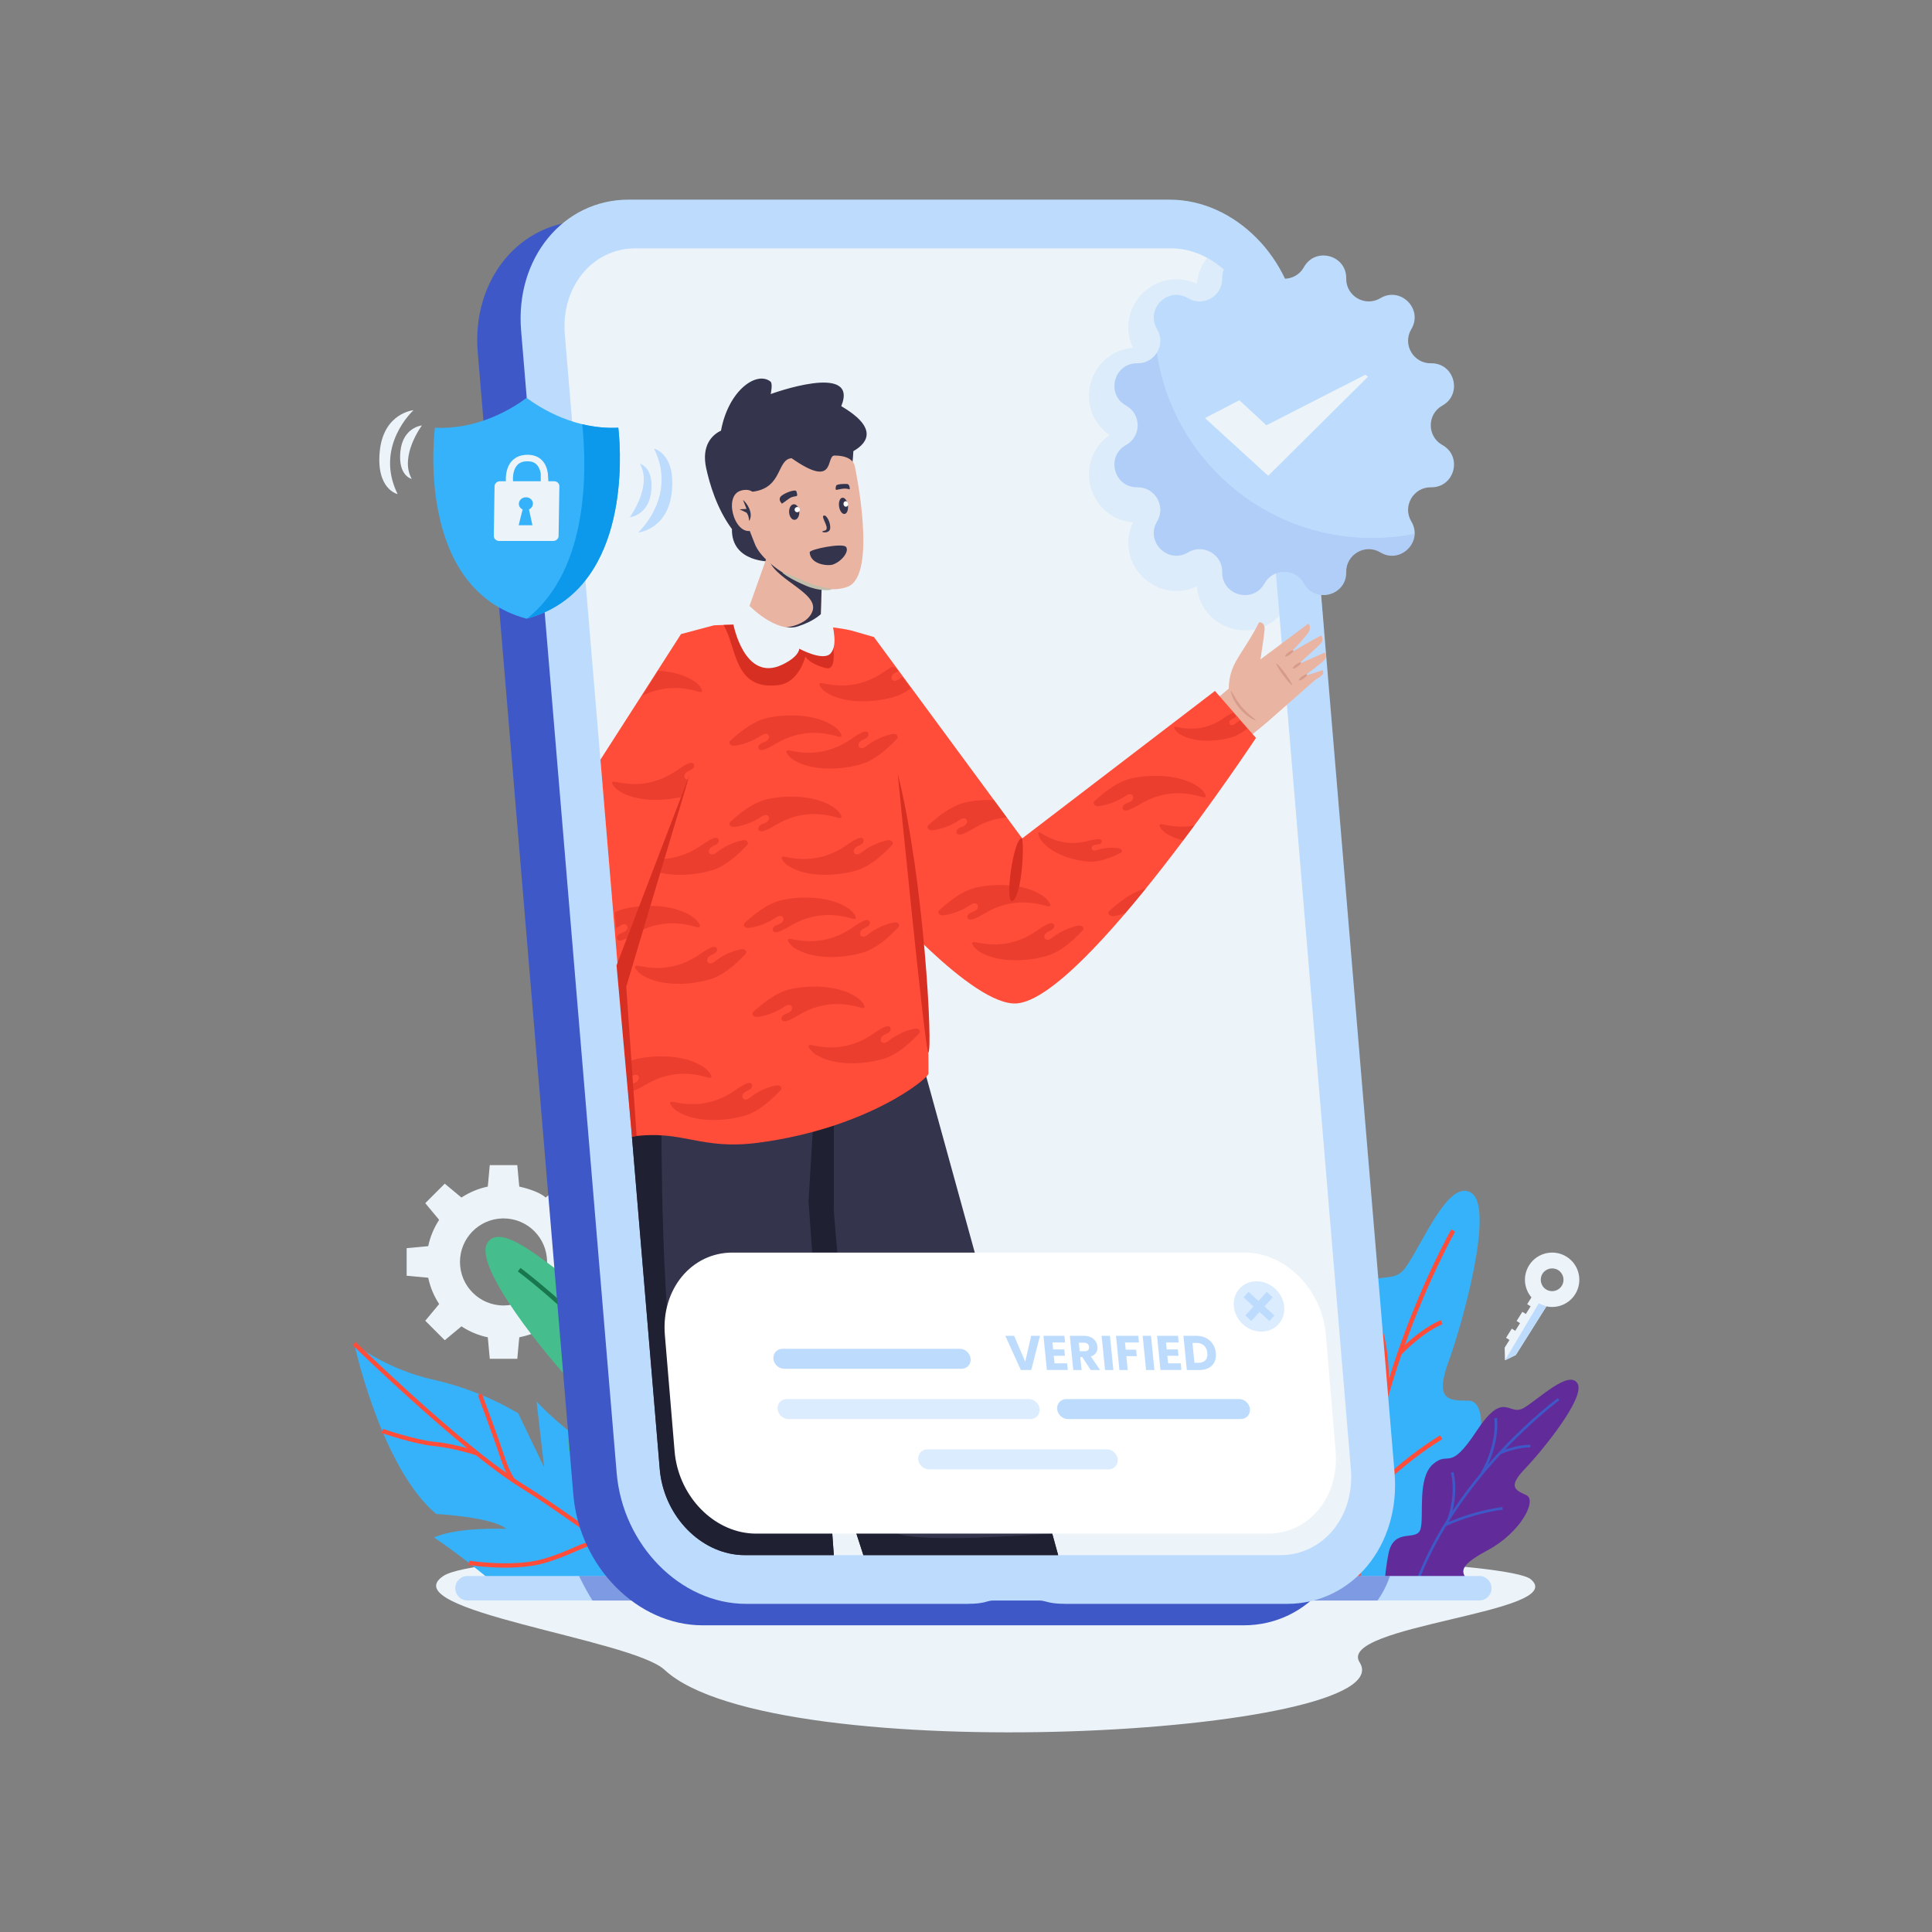
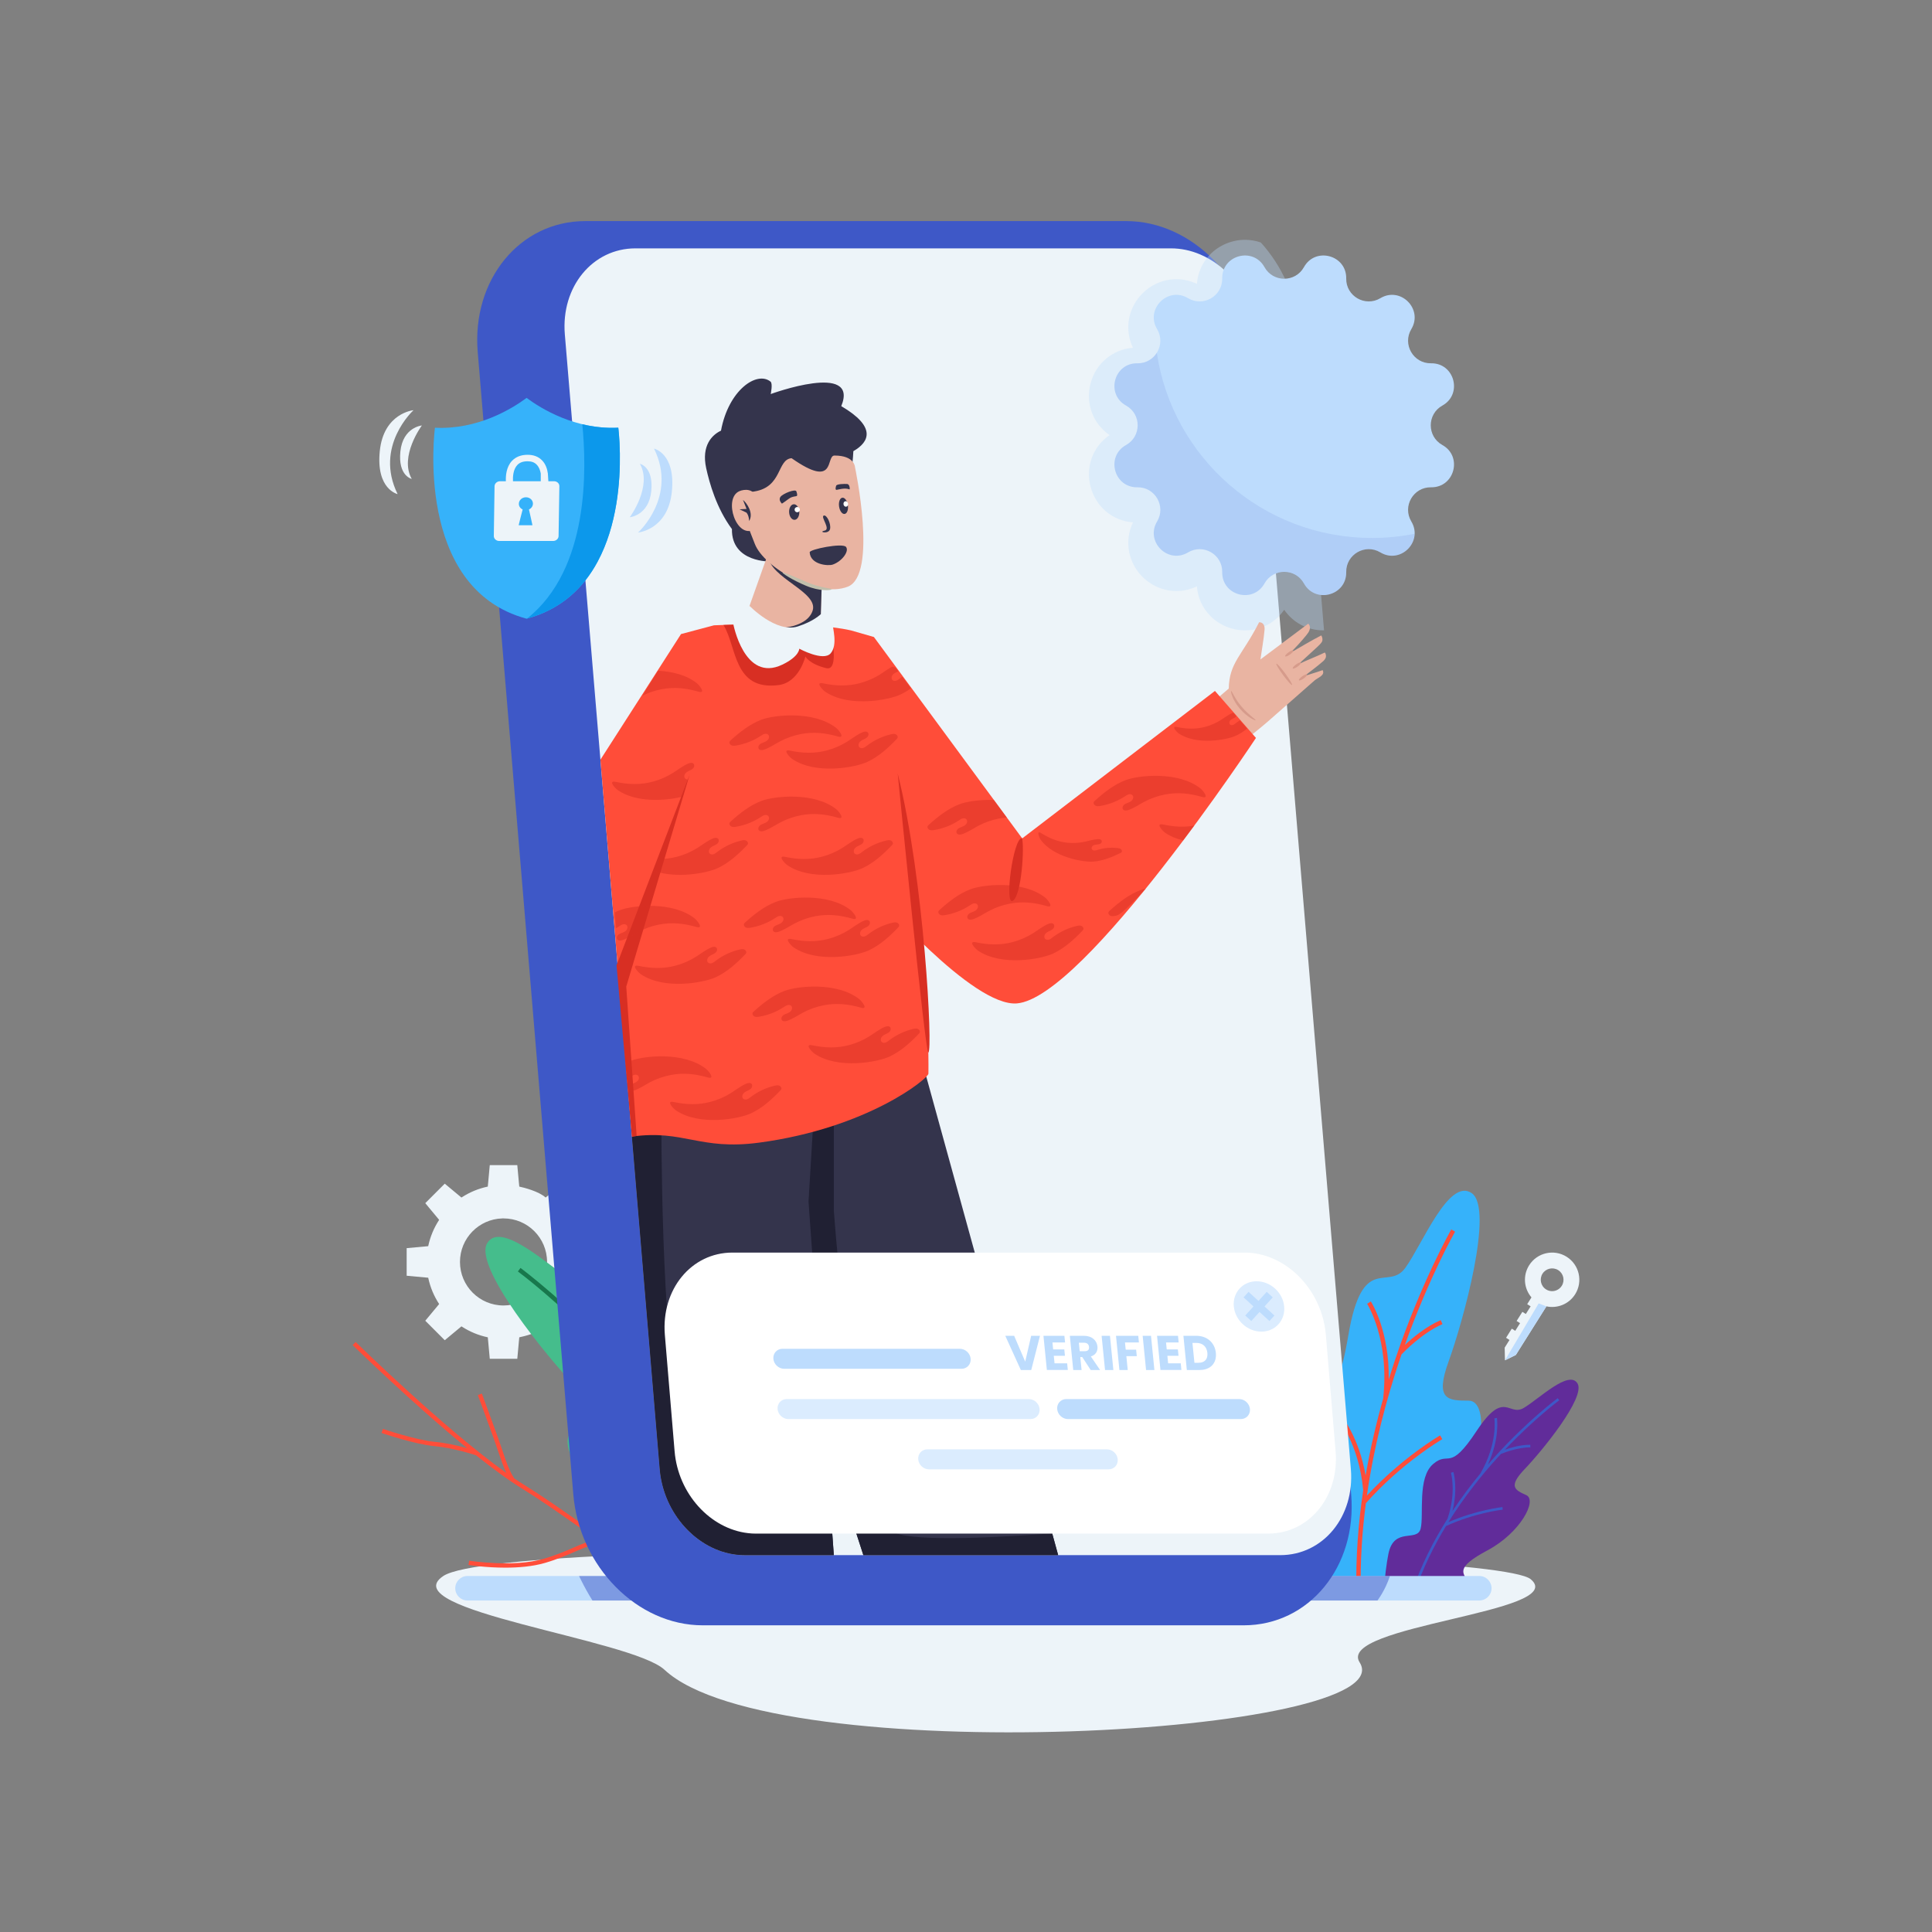
<svg xmlns="http://www.w3.org/2000/svg" width="554" height="554" viewBox="0 0 554 554" fill="none">
  <rect x="0" y="0" width="554" height="554" fill="#808080" stroke="none" />
  <path d="M172.168 365.819V357.906L165.984 357.339C165.417 354.599 164.331 352.056 162.852 349.794L166.82 345.018L166.811 345.009L166.82 344.996L161.24 339.417L156.459 343.395C154.551 341.617 150.134 340.511 148.902 340.254L148.804 339.205H148.801L148.333 334.092H140.441L139.974 339.205H139.97L139.876 340.254C137.2 340.81 134.714 341.855 132.491 343.284C132.43 343.319 132.373 343.356 132.315 343.395L127.533 339.417L121.957 344.996L121.967 345.009L121.957 345.018L125.926 349.794C124.447 352.056 123.365 354.599 122.79 357.339L116.611 357.906V365.819L122.79 366.388C123.365 369.127 124.445 371.671 125.926 373.933L121.957 378.709L121.967 378.718L121.957 378.731L127.533 384.31L132.317 380.332C132.374 380.371 132.432 380.408 132.493 380.443C134.716 381.872 137.202 382.917 139.877 383.473L139.972 384.522H139.975L140.443 389.636H148.335L148.802 384.522H148.806L148.904 383.473C150.136 383.217 154.597 382.192 156.461 380.332L161.242 384.31L166.82 378.731L166.811 378.718L166.82 378.709L162.852 373.933C164.331 371.671 165.417 369.128 165.984 366.388L172.168 365.819ZM156.867 362.218C156.677 368.947 151.164 374.345 144.385 374.345C137.49 374.345 131.898 368.757 131.898 361.862C131.898 355.084 137.3 349.572 144.029 349.382C144.147 349.382 144.267 349.378 144.385 349.378C151.281 349.378 156.869 354.966 156.869 361.862C156.871 361.98 156.867 362.1 156.867 362.218ZM438.945 452.851C450.241 462.355 383.074 466.058 389.876 476.687C403.197 497.507 221.755 507.9 190.554 478.817C181.106 470.01 112.37 461.752 127.128 451.911C144.821 440.114 427.649 443.346 438.945 452.851Z" fill="#EDF4F9" />
-   <path d="M125.082 434.135C125.082 434.135 141.176 434.988 145.2 438.393C145.2 438.393 131.272 437.774 124.464 440.869C124.464 440.869 132.82 446.441 141.486 453.868C142.69 454.902 144.17 455.809 145.826 456.623H216.618C214.851 453.872 212.149 450.474 208.001 446.801C197.813 437.774 184.196 428.231 184.196 428.231C184.196 428.231 176.148 419.823 167.482 413.633C158.815 407.443 153.865 401.872 153.865 401.872L156.031 420.75L148.603 405.275C148.603 405.275 138.389 398.775 124.462 395.68C110.534 392.585 101.56 385.261 101.56 385.261C101.56 385.261 109.299 420.901 125.082 434.135Z" fill="#36B2FA" />
  <path d="M109.805 409.735L109.404 410.898C109.787 411.031 118.846 414.132 124.599 414.68C129.884 415.182 135.771 417.062 136.48 417.293C141.243 421.09 145.837 424.478 149.78 426.903C154.633 429.889 159.816 433.523 165.305 437.368C167.262 438.74 169.258 440.136 171.279 441.532C169.327 441.693 167.185 442.6 164.531 443.748C162.103 444.799 159.349 445.988 155.892 446.993C147.182 449.523 134.663 447.547 134.537 447.529L134.342 448.744C134.657 448.795 139.294 449.527 144.895 449.527C148.578 449.527 152.675 449.209 156.236 448.177C159.767 447.152 162.679 445.891 165.018 444.88C168.571 443.344 171.144 442.232 173.347 442.958C174.265 443.586 175.186 444.21 176.113 444.829C176.124 444.836 176.132 444.845 176.143 444.853L176.145 444.851C180.558 447.804 185.06 450.646 189.568 453.135C189.084 453.342 188.565 453.635 187.947 453.992C187.282 454.374 186.453 454.851 185.395 455.381C184.617 455.77 183.712 456.195 182.772 456.623H185.657C185.753 456.577 185.853 456.527 185.945 456.481C187.036 455.935 187.882 455.449 188.562 455.059C190.32 454.047 190.772 453.828 191.684 454.297L191.694 454.278C193.282 455.113 194.866 455.898 196.449 456.623H199.522C191.995 453.504 184.268 448.806 176.793 443.802C174.56 442.315 174.427 439.872 174.228 436.181C174.1 433.811 173.943 430.864 173.135 427.468C171.094 418.903 169.271 414.324 169.253 414.279L168.11 414.737C168.128 414.782 169.921 419.289 171.936 427.754C172.719 431.04 172.867 433.806 172.998 436.247C173.114 438.41 173.227 440.229 173.753 441.745C171.125 439.946 168.535 438.133 166.006 436.362C160.503 432.506 155.305 428.862 150.419 425.856C149.47 425.273 148.476 424.622 147.457 423.932C146.053 421.814 145.17 419.208 144.061 415.912C143.662 414.728 143.233 413.456 142.74 412.08C140.846 406.802 138.201 399.68 138.173 399.609L137.019 400.038C137.045 400.11 139.69 407.225 141.581 412.495C142.072 413.864 142.497 415.129 142.894 416.305C143.677 418.636 144.362 420.612 145.191 422.366C127.433 409.727 102.261 385.095 101.983 384.821L101.12 385.7C101.347 385.924 118.1 402.313 133.956 415.262C131.557 414.604 128.056 413.771 124.706 413.454C119.108 412.92 109.897 409.766 109.805 409.735Z" fill="#FF4D39" />
  <path d="M200.779 443.933C200.831 443.985 203.66 447.043 207.281 452.206H205.752C202.438 447.566 199.913 444.838 199.863 444.786L200.779 443.933ZM229.731 446.648L230.306 447.565C228.291 449.3 226.38 450.88 225.142 452.206H223.702C226.9 448.483 229.539 446.775 229.731 446.648Z" fill="#612C9A" />
  <path d="M164.447 410.335C158.966 412.767 167.226 428.499 183.093 436.966C198.959 445.431 195.052 447.811 192.138 452.633C191.541 453.619 191.458 455.019 191.881 456.623H233.101C232.722 449.877 231.732 442.639 230.923 438.657C228.242 425.459 217.044 433.184 215.384 426.532C213.724 419.88 217.118 401.91 209.303 395.299C201.486 388.688 201.772 399.672 188.395 379.416C175.017 359.158 172.982 372.593 165.675 368.308C158.37 364.022 143.914 349.755 139.733 356.42C135.552 363.086 157.001 389.244 165.132 397.724C173.261 406.204 169.928 407.903 164.447 410.335Z" fill="#45BD8C" />
  <path d="M174.7 388.411C171.867 387.427 167.13 386.059 162.63 386.059C162.575 386.059 162.519 386.059 162.464 386.059L162.473 387.313C162.525 387.313 162.577 387.313 162.626 387.313C168.796 387.313 175.688 390.09 176.654 390.494C177.195 391.078 177.738 391.667 178.284 392.267C185.68 400.398 194.254 410.983 201.999 423.391C188.386 417.496 176.046 416.122 175.917 416.11L175.784 417.358C175.915 417.373 189.084 418.841 203.15 425.276C208.932 434.787 214.165 445.324 218.012 456.624H219.343C215.044 443.848 208.976 432.037 202.339 421.568L202.356 421.563C198.058 408.843 200.745 399.65 200.773 399.56L199.573 399.198C199.467 399.545 197.299 407.033 200.018 417.993C195.575 411.308 190.962 405.238 186.511 399.853L186.519 399.848C178.05 385.235 179.799 373.426 179.817 373.307L178.578 373.11C178.508 373.551 177.106 382.958 182.905 395.589C181.645 394.138 180.399 392.725 179.195 391.399C163.389 374.028 149.388 363.684 149.249 363.581L148.507 364.593C148.634 364.687 160.506 373.464 174.7 388.411Z" fill="#18774C" />
  <path d="M371.586 454.592C371.719 455.2 371.882 455.885 372.065 456.622H414.843C414.774 454.302 414.058 452.541 412.865 451.704C408.235 448.456 403.683 447.856 414.82 433.651C425.958 419.447 427.167 401.65 421.147 401.639C415.129 401.628 411.38 401.419 415.408 390.336C419.435 379.254 428.528 346.538 421.987 342.112C415.446 337.685 407.956 356.647 402.983 363.544C398.012 370.44 390.697 358.929 386.624 382.953C382.552 406.976 378.362 396.775 373.865 406.014C369.368 415.253 379.769 430.377 380.94 437.158C382.112 443.941 368.698 441.387 371.586 454.592Z" fill="#36B2FA" />
  <path d="M390.904 427.315C389.502 436.63 388.719 446.52 388.946 456.622H390.2C390.005 447.859 390.584 439.256 391.663 431.047C401.969 419.435 413.466 412.75 413.583 412.684L412.955 411.593C412.842 411.657 402.069 417.919 391.957 428.85C394.038 414.316 397.62 401.122 401.116 390.657C401.375 389.885 401.633 389.122 401.895 388.367C402.619 387.604 407.821 382.26 413.487 379.76C413.533 379.739 413.581 379.717 413.629 379.699L413.129 378.543C413.077 378.565 413.027 378.587 412.975 378.609C408.844 380.434 405.049 383.61 402.848 385.662C409.823 366.183 417.167 353.312 417.247 353.173L416.155 352.545C416.068 352.697 407.404 367.869 399.932 390.228C399.362 391.935 398.791 393.737 398.224 395.58C398.427 381.63 393.329 373.56 393.085 373.184L392.027 373.867C392.091 373.967 398.484 384.103 396.63 400.954L396.64 400.956C394.736 407.703 392.961 415.147 391.591 423.086C389.644 411.919 384.62 405.923 384.381 405.646L383.427 406.466C383.49 406.54 389.681 413.892 390.893 427.313L390.904 427.315Z" fill="#FF4D39" />
  <path d="M421.206 456.623C421.585 455.506 421.585 454.524 421.184 453.859C419.452 450.993 417.131 449.578 426.562 444.546C435.992 439.514 440.903 430.163 437.643 428.718C434.386 427.272 432.404 426.262 437.237 421.223C442.07 416.183 454.819 400.634 452.334 396.671C449.848 392.708 441.257 401.19 436.914 403.737C432.571 406.283 431.361 398.298 423.409 410.339C415.459 422.379 415.627 415.849 410.983 419.781C406.337 423.71 408.355 434.391 407.367 438.343C406.381 442.297 399.724 437.704 398.13 445.551C397.633 447.996 397.022 452.503 396.815 456.623H421.206Z" fill="#612C9A" />
  <path d="M431.547 415.685C439.983 406.8 447.041 401.583 447.117 401.528L446.675 400.926C446.592 400.987 438.271 407.135 428.875 417.461C428.155 418.253 427.411 419.097 426.657 419.967C430.109 412.453 429.283 406.854 429.241 406.592L428.504 406.71C428.515 406.78 429.555 413.799 424.521 422.484L424.524 422.486C421.878 425.688 419.136 429.311 416.493 433.287C418.116 426.763 416.826 422.303 416.763 422.096L416.05 422.312C416.067 422.368 417.662 427.83 415.108 435.39L415.127 435.396C411.112 441.728 407.437 448.873 404.874 456.621H405.664C407.96 449.752 411.138 443.359 414.639 437.595C422.999 433.771 430.823 432.897 430.903 432.89L430.823 432.149C430.746 432.157 423.418 432.973 415.33 436.474C419.93 429.101 425.021 422.811 429.416 417.978C429.741 417.622 430.064 417.271 430.386 416.924C430.96 416.684 435.056 415.033 438.723 415.033C438.753 415.033 438.784 415.033 438.814 415.033L438.819 414.287C438.786 414.287 438.753 414.287 438.72 414.287C436.046 414.287 433.231 415.099 431.547 415.685Z" fill="#3E58C7" />
  <path d="M424.181 451.911H134.061C132.118 451.911 130.543 453.486 130.543 455.429C130.543 457.371 132.118 458.946 134.061 458.946H424.181C426.124 458.946 427.699 457.371 427.699 455.429C427.699 453.486 426.124 451.911 424.181 451.911Z" fill="#BDDCFD" />
  <g opacity="0.5">
    <path d="M166.041 451.911C166.235 452.313 166.431 452.716 166.63 453.115C167.603 455.061 168.656 456.971 169.806 458.819C169.832 458.862 169.86 458.904 169.886 458.946H394.998C395.936 457.628 396.756 456.224 397.439 454.756C397.87 453.831 398.243 452.88 398.56 451.911H166.041Z" fill="#3E58C7" />
  </g>
  <path d="M438.475 362.826C436.615 365.78 436.986 369.505 439.145 372.028L437.923 373.97L438.911 374.593L437.529 376.788L436.541 376.168L434.888 378.794L435.876 379.414L434.495 381.612L433.507 380.991L431.86 383.612L432.848 384.232L431.463 386.435L431.546 390.066L434.659 388.542L443.431 374.598C446.545 375.267 449.88 373.981 451.675 371.126C453.968 367.479 452.869 362.663 449.232 360.375C445.584 358.082 440.768 359.179 438.475 362.826ZM442.31 365.237C443.27 363.712 445.293 363.252 446.816 364.211C448.341 365.171 448.796 367.188 447.835 368.713C447.461 369.309 446.929 369.732 446.329 369.983C445.389 370.382 444.27 370.323 443.339 369.738C442.565 369.252 442.068 368.497 441.885 367.666C441.716 366.861 441.834 365.996 442.31 365.237Z" fill="#EDF4F9" />
  <path d="M443.429 374.6L441.217 373.749L431.544 390.066L434.657 388.542L443.429 374.6Z" fill="#BDDCFD" />
  <path d="M360.045 100.954L387.449 428.502C389.184 449.239 375.383 466.058 356.632 466.058H201.494C182.745 466.058 166.128 449.239 164.394 428.502L136.988 100.954C135.254 80.216 149.054 63.398 167.805 63.398H322.944C341.695 63.398 358.309 80.217 360.045 100.954Z" fill="#3E58C7" />
-   <path d="M372.484 94.802L399.889 422.351C401.623 443.089 387.823 459.907 369.072 459.907H307.703C305.007 459.907 302.37 460.003 299.729 459.199C299.179 459.046 298.62 458.952 298.03 458.952H284.81C284.223 458.952 283.678 459.048 283.172 459.199C280.648 460.003 277.994 459.907 275.3 459.907H213.931C195.18 459.907 178.566 443.087 176.83 422.351L149.427 94.802C147.693 74.066 161.493 57.247 180.245 57.247H335.383C354.134 57.247 370.75 74.066 372.484 94.802Z" fill="#BDDCFD" />
  <path d="M358.961 89.864C356.556 82.127 350.976 75.848 344.114 72.945C341.48 71.824 338.658 71.217 335.752 71.217H182.222C169.903 71.217 160.826 82.261 161.966 95.888L189.189 421.265C190.257 434.013 199.889 444.505 211.218 445.802C211.994 445.896 212.78 445.937 213.573 445.937H367.103C379.422 445.937 388.498 434.89 387.359 421.265L360.135 95.886C359.962 93.807 359.561 91.794 358.961 89.864Z" fill="#EDF4F9" />
  <path opacity="0.35" d="M379.666 180.757H379.483C374.916 180.757 370.811 178.578 368.242 174.85C365.685 178.576 361.581 180.757 357.015 180.757C353.275 180.757 349.635 179.247 347.041 176.604C344.801 174.327 343.46 171.356 343.205 168.141C341.355 169.018 339.344 169.481 337.335 169.481C332.389 169.481 327.787 166.765 325.315 162.394C323.086 158.46 322.953 153.857 324.877 149.801C319.019 149.338 314.209 145.332 312.711 139.523C311.225 133.811 313.406 128.051 318.166 124.762C313.404 121.486 311.225 115.727 312.698 110.002C314.209 104.205 319.019 100.187 324.877 99.724C322.953 95.679 323.088 91.064 325.315 87.142C327.787 82.771 332.391 80.055 337.335 80.055C339.344 80.055 341.353 80.518 343.205 81.394C343.462 78.178 344.801 75.207 347.041 72.917C349.635 70.288 353.277 68.764 357.015 68.764C358.586 68.764 360.108 69.032 361.533 69.531C367.587 76.204 371.666 85.083 372.482 94.8L379.666 180.757Z" fill="#BDDCFD" />
  <path d="M361.06 178.421C362.177 178.447 362.727 179.291 362.611 180.613C362.363 183.429 361.833 186.203 361.433 189.093C365.865 185.73 370.705 182.201 375.135 178.838C375.678 179.315 375.704 180.091 375.513 180.656C375.323 181.219 374.95 181.701 374.577 182.162C373.111 183.974 371.53 185.693 369.848 187.307C373.229 185.368 375.61 183.897 378.863 182.205C379.203 182.654 379.34 183.479 379.089 183.983C378.839 184.489 378.069 185.198 377.656 185.579C375.768 187.311 374.225 188.727 372.337 190.461C374.773 189.276 377.445 188.293 379.881 187.108C380.217 187.385 380.306 188.157 380.158 188.567C380.01 188.977 379.718 189.326 379.391 189.616C377.733 191.086 375.368 192.785 373.994 193.905C375.706 193.272 377.547 192.794 379.259 192.16C380.064 193.678 377.927 194.262 376.884 195.178C372.55 198.978 368.018 202.987 363.682 206.788C363.682 206.788 360.402 209.648 357.749 211.597C357.638 211.449 349.339 201.449 348.576 200.657C349.801 199.641 352.342 197.449 352.342 197.449C352.517 189.913 356.101 188.136 361.06 178.421Z" fill="#E9B4A2" />
  <path d="M368.532 188.194C368.654 188.364 369.274 188.129 369.921 187.669C370.565 187.21 370.992 186.7 370.87 186.528C370.748 186.358 370.127 186.593 369.481 187.053C368.835 187.514 368.41 188.024 368.532 188.194ZM370.705 191.66C370.827 191.83 371.448 191.595 372.094 191.136C372.74 190.676 373.165 190.166 373.043 189.994C372.921 189.825 372.301 190.059 371.655 190.519C371.008 190.979 370.584 191.49 370.705 191.66ZM372.467 195.069C372.589 195.239 373.21 195.004 373.856 194.545C374.5 194.085 374.927 193.575 374.805 193.403C374.683 193.233 374.063 193.468 373.416 193.928C372.77 194.388 372.345 194.899 372.467 195.069ZM370.5 196.428C370.669 196.304 369.797 194.833 368.552 193.143C367.308 191.453 366.163 190.183 365.995 190.307C365.827 190.43 366.698 191.902 367.943 193.592C369.187 195.281 370.332 196.552 370.5 196.428ZM353.014 198.127C352.933 198.151 353.011 198.796 353.397 199.756C353.768 200.718 354.473 201.987 355.506 203.185C357.566 205.617 359.971 206.718 360.052 206.522C360.159 206.343 358.037 205.01 356.082 202.694C354.078 200.413 353.242 198.046 353.014 198.127Z" fill="#D69B8B" />
  <path d="M243.974 180.761L250.592 182.661L293.117 240.408L348.388 198.125L360.146 211.6C360.146 211.6 310.93 286.108 291.608 287.724C278.883 288.787 251.279 256.53 251.279 256.53L243.974 180.761Z" fill="#FF4D39" />
  <path d="M293.042 240.32C290.512 240.299 287.914 259.854 290.429 258.304C292.944 256.757 293.812 242.669 293.042 240.32Z" fill="#D82F23" />
  <path d="M261.841 295.053L303.428 445.935H247.57L202.483 306.519L261.841 295.053Z" fill="#34344C" />
  <path d="M303.428 445.933H247.564L202.479 306.513L239.101 299.437V347.079C239.101 347.079 242.414 394.612 248.38 410.237C254.336 425.875 282.163 425.217 274.662 431.512C267.148 437.808 249.342 435.422 256.297 439.331C261.887 442.474 290.689 440.548 301.71 439.684L303.428 445.933Z" fill="#202033" />
  <path d="M239.095 445.933H213.574C212.782 445.933 211.992 445.896 211.212 445.798C199.887 444.507 190.253 434.009 189.182 421.258L181.204 325.913L234.083 307.158L231.845 344.551L239.095 445.933Z" fill="#34344C" />
  <path d="M239.101 445.933H213.574C212.782 445.933 211.992 445.896 211.212 445.798C199.887 444.508 190.253 434.009 189.182 421.258L181.204 325.913L189.656 322.917C189.693 339.03 190.29 400.666 197.255 410.457C205.294 421.746 222.22 419.956 222.22 423.67C222.22 427.383 202.906 428.261 207.24 431.513C210.662 434.081 230.416 437.723 238.611 439.149L239.101 445.933Z" fill="#202033" />
  <path d="M266.223 307.876C266.199 309.252 248.783 323.501 217.655 327.654C200.568 329.931 196.123 323.854 181.206 325.913L172.17 217.84L195.285 181.815L204.736 179.306C204.736 179.306 231.991 177.991 243.987 180.767C259.634 204.908 266.625 282.071 266.223 307.876Z" fill="#FF4D39" />
  <path d="M176.794 276.804L197.783 222.052L179.577 282.9L182.559 325.745L181.204 325.915L176.794 276.804Z" fill="#D82F23" />
  <path d="M207.452 179.219C213.354 179.012 227.723 178.685 238.014 179.821C239.115 184.949 240.166 192.382 236.914 191.592C232.009 190.388 230.942 188.253 230.942 188.253C230.942 188.253 229.211 195.676 223.267 196.445C210.242 198.125 211.323 185.415 207.452 179.219ZM257.421 221.834C257.421 221.834 265.288 302.083 266.195 301.801C267.539 301.38 265.007 252.002 257.421 221.834Z" fill="#D82F23" />
  <path d="M221.059 161.015C221.059 161.015 209.709 161.423 209.883 151.715C205.421 145.695 203.429 138.469 202.505 134.282C201.061 127.732 204.239 124.648 206.744 123.494C208.91 111.792 217.072 106.283 220.954 109.433C221.644 109.995 221.002 112.994 221.002 112.994C221.002 112.994 246.465 103.648 241.232 116.462C251.25 122.338 249.42 126.672 244.7 129.37C244.7 129.37 244.314 138.714 241.714 148.058L221.059 161.015Z" fill="#34344C" />
  <path d="M235.893 159.404L235.199 181.404C235.199 181.404 219.906 184.375 214.76 174.207L220.931 156.821L235.893 159.404Z" fill="#E9B4A2" />
  <path d="M220.291 159.434C220.714 165.733 234.767 169.707 233.022 175.105C232.137 177.838 229.127 179.199 226.418 179.749C224.623 180.115 222.766 180.168 220.923 180.015C227.281 182.94 235.199 181.404 235.199 181.404L235.894 159.404L220.291 159.434Z" fill="#34344C" />
  <path d="M214.93 173.731C214.93 173.731 222.538 181.616 228.78 179.627C233.352 178.17 235.365 176.102 235.365 176.102C235.365 176.102 238.399 178.115 238.758 178.818C238.71 179.906 240.301 184.872 238.204 187.33C236.106 189.787 229.19 186.011 229.19 186.011C229.19 186.011 229.286 188.218 224.295 190.6C213.383 195.808 210.245 178.815 210.245 178.815L214.93 173.731Z" fill="#EDF4F9" />
  <path d="M245.167 133.961C245.167 133.961 251.761 164.841 243.104 168.231C234.445 171.622 219.073 162.765 216.453 155.984C213.319 147.877 210.235 141.678 216.337 140.921C224.405 139.613 222.761 131.749 226.986 131.388C239.926 140.459 236.698 130.626 239.291 130.626C245.121 130.626 245.167 133.961 245.167 133.961Z" fill="#E9B4A2" />
  <path d="M232.177 158.374C232.127 157.508 241.589 155.611 242.588 156.821C243.588 158.03 241.484 160.952 238.795 161.892C237.512 162.339 232.384 161.967 232.177 158.374Z" fill="#34344C" />
  <path d="M238.457 168.998C238.461 169.116 237.626 169.3 236.267 169.212C234.912 169.143 233.037 168.77 231.126 167.963C227.263 166.359 224.196 164.362 224.415 164.169C224.606 163.947 227.872 165.472 231.536 166.99C235.18 168.578 238.461 168.673 238.457 168.998Z" fill="#C1BFAC" />
  <path d="M236.203 147.844C235.228 148.232 238.328 151.792 236.419 152.167C234.509 152.542 237.636 153.257 238.007 151.741C238.38 150.224 237.067 147.501 236.203 147.844Z" fill="#34344C" />
  <path d="M240.603 145.227C240.786 146.513 241.499 147.475 242.197 147.375C242.895 147.277 243.311 146.154 243.128 144.869C242.943 143.584 242.23 142.622 241.534 142.722C240.836 142.819 240.421 143.94 240.603 145.227ZM243.589 140.339C243.724 140.398 243.722 138.842 242.912 138.786C242.101 138.731 239.918 138.766 239.759 139.298C239.599 139.83 239.462 140.528 239.926 140.461C240.389 140.395 242.33 139.782 243.589 140.339Z" fill="#34344C" />
  <path d="M241.873 144.603C241.935 145.037 242.279 145.347 242.641 145.298C243.005 145.246 243.248 144.851 243.186 144.417C243.125 143.983 242.779 143.672 242.417 143.722C242.055 143.774 241.812 144.169 241.873 144.603Z" fill="white" />
  <path d="M226.279 146.912C226.349 148.145 227.058 149.107 227.863 149.061C228.668 149.015 229.263 147.977 229.193 146.745C229.123 145.512 228.412 144.55 227.607 144.596C226.803 144.642 226.207 145.68 226.279 146.912ZM228.367 140.916C228.367 140.916 228.711 141.848 228.543 142.142C228.373 142.435 227.271 142.214 226.216 143.008C225.162 143.802 224.224 144.419 224.224 144.419C224.224 144.419 223.143 143.458 223.767 142.509C224.392 141.562 228.155 140.07 228.367 140.916Z" fill="#34344C" />
  <path d="M227.858 146.245C227.917 146.659 228.301 146.947 228.717 146.886C229.132 146.827 229.422 146.444 229.363 146.031C229.304 145.617 228.92 145.329 228.505 145.388C228.089 145.449 227.799 145.831 227.858 146.245Z" fill="white" />
  <path d="M216.471 151.724C211.194 154.985 207.244 142.847 212.049 140.83C213.436 140.248 216.178 140.029 216.854 142.78C217.581 145.75 217.627 151.009 216.471 151.724Z" fill="#E9B4A2" />
  <path d="M213.051 143.358C214.174 144.241 216.205 147.216 214.798 149.421C214.798 149.421 214.835 147.923 214.05 146.996L212.056 146.043L214.069 145.936L213.051 143.358Z" fill="#34344C" />
  <g opacity="0.5">
    <path d="M261.195 197.398C260.231 198.086 259.215 198.688 258.15 199.187C257.477 199.497 256.515 199.824 255.345 200.134C254.157 200.426 252.781 200.685 251.267 200.875C246.553 201.425 240.719 201.133 236.606 198.345C235.866 197.828 233.665 195.455 235.969 195.935C239.583 196.692 243.025 196.847 246.656 195.867C248.032 195.488 249.358 194.989 250.63 194.352C251.232 194.061 251.801 193.734 252.368 193.388C252.368 193.372 252.384 193.372 252.384 193.372C253.537 192.65 254.639 191.806 255.826 191.152L256.79 191.427L257.583 192.495C257.411 192.598 257.221 192.683 257.032 192.77C256.585 192.977 256.139 193.235 255.862 193.647C255.586 194.061 255.57 194.679 255.93 195.023C256.222 195.281 256.67 195.298 257.031 195.161C257.409 195.041 257.719 194.783 258.03 194.543C258.253 194.371 258.476 194.199 258.718 194.044L261.195 197.398ZM239.792 208.749C233.425 203.717 221.951 204.997 218.372 206.358C215.041 207.624 212.179 209.875 209.532 212.265C209.411 212.374 209.287 212.488 209.215 212.636C209.021 213.039 209.318 213.541 209.726 213.724C210.134 213.907 210.605 213.855 211.045 213.783C213.577 213.371 216.02 212.418 218.162 211.006C218.487 210.791 218.814 210.562 219.189 210.459C219.563 210.356 220.009 210.402 220.278 210.682C220.625 211.041 220.559 211.657 220.258 212.055C219.957 212.452 219.482 212.675 219.019 212.856C218.588 213.024 218.134 213.179 217.804 213.502C217.473 213.825 217.312 214.379 217.582 214.754C217.918 215.222 218.633 215.127 219.174 214.935C220.777 214.367 222.195 213.382 223.696 212.583C225.547 211.598 227.547 210.9 229.602 210.501C233.281 209.785 236.701 210.173 240.255 211.19C242.527 211.837 240.501 209.309 239.792 208.749ZM200.294 198.343C196.748 197.313 193.321 196.93 189.642 197.652C187.758 198.02 185.934 198.624 184.228 199.492L188.7 192.327C192.643 192.546 196.807 193.503 199.823 195.902C200.543 196.461 202.559 198.991 200.294 198.343Z" fill="#D82F23" />
    <path d="M227.157 217.635C233.868 222.198 245.221 220.102 248.693 218.488C251.927 216.985 254.619 214.536 257.088 211.964C257.201 211.846 257.317 211.722 257.378 211.571C257.542 211.155 257.21 210.675 256.789 210.524C256.37 210.37 255.904 210.457 255.469 210.559C252.972 211.15 250.603 212.276 248.568 213.838C248.259 214.075 247.949 214.328 247.583 214.457C247.216 214.586 246.771 214.572 246.479 214.313C246.108 213.981 246.13 213.36 246.401 212.943C246.675 212.525 247.131 212.269 247.581 212.055C247.999 211.857 248.442 211.67 248.747 211.323C249.053 210.978 249.173 210.413 248.878 210.058C248.51 209.617 247.803 209.761 247.277 209.992C245.718 210.673 244.374 211.757 242.933 212.66C241.159 213.774 239.214 214.612 237.192 215.159C233.573 216.136 230.134 215.993 226.517 215.233C224.208 214.749 226.409 217.127 227.157 217.635ZM198.774 220.289C198.469 220.642 198.032 220.824 197.616 221.02C197.166 221.24 196.702 221.495 196.434 221.908C196.154 222.335 196.143 222.955 196.508 223.284C196.715 223.467 197.007 223.528 197.288 223.491L195.559 228.484C190.627 229.666 182.479 230.189 177.194 226.608C176.439 226.097 174.234 223.722 176.548 224.196C180.165 224.963 183.598 225.11 187.229 224.122C189.251 223.587 191.186 222.747 192.964 221.626C194.401 220.725 195.753 219.641 197.312 218.959C197.836 218.728 198.541 218.582 198.907 219.033C199.201 219.388 199.092 219.949 198.774 220.289ZM357.632 208.93C356.631 209.72 355.578 210.417 354.433 210.956C351.776 212.18 343.089 213.785 337.957 210.298C337.852 210.232 337.708 210.101 337.562 209.957C336.892 209.312 336.035 208.154 337.47 208.457C338.035 208.575 338.589 208.681 339.141 208.747C341.313 209.063 343.431 208.996 345.628 208.405C347.181 207.984 348.668 207.353 350.023 206.498C351.13 205.8 352.155 204.971 353.34 204.457C353.432 204.419 353.525 204.378 353.63 204.352L354.539 205.392C354.513 205.418 354.5 205.443 354.472 205.471C354.236 205.735 353.892 205.879 353.576 206.036C353.235 206.193 352.878 206.391 352.668 206.707C352.47 207.035 352.444 207.51 352.734 207.759C352.958 207.957 353.299 207.97 353.576 207.864C353.853 207.772 354.09 207.574 354.326 207.39C354.721 207.087 355.129 206.81 355.551 206.548L357.632 208.93ZM214.449 242.041C214.388 242.187 214.266 242.321 214.157 242.43C211.684 244.999 208.994 247.461 205.766 248.958C202.818 250.323 194.207 252.04 187.559 249.75L188.656 246.305C190.507 246.353 192.359 246.146 194.259 245.634C196.281 245.086 198.229 244.246 200.008 243.125C201.444 242.224 202.785 241.139 204.344 240.458C204.879 240.227 205.586 240.092 205.952 240.532C206.244 240.885 206.122 241.446 205.817 241.799C205.513 242.14 205.075 242.323 204.648 242.53C204.198 242.737 203.747 242.994 203.479 243.418C203.199 243.832 203.175 244.452 203.553 244.783C203.845 245.038 204.285 245.064 204.661 244.929C205.027 244.794 205.332 244.552 205.636 244.308C207.682 242.75 210.044 241.618 212.541 241.032C212.979 240.923 213.442 240.837 213.856 240.995C214.279 241.14 214.607 241.625 214.449 242.041ZM239.792 232.035C233.425 227.003 221.952 228.283 218.373 229.644C215.041 230.911 212.179 233.162 209.533 235.551C209.411 235.66 209.287 235.775 209.215 235.923C209.021 236.325 209.319 236.828 209.727 237.01C210.135 237.193 210.606 237.141 211.045 237.069C213.577 236.658 216.02 235.705 218.162 234.292C218.487 234.078 218.814 233.849 219.189 233.745C219.564 233.642 220.009 233.688 220.278 233.969C220.626 234.327 220.559 234.944 220.258 235.341C219.957 235.738 219.483 235.961 219.019 236.142C218.589 236.31 218.135 236.464 217.804 236.789C217.473 237.112 217.313 237.666 217.582 238.041C217.918 238.508 218.633 238.416 219.174 238.222C220.777 237.653 222.195 236.669 223.697 235.869C225.547 234.885 227.547 234.187 229.602 233.788C233.281 233.071 236.701 233.459 240.256 234.477C242.527 235.123 240.501 232.595 239.792 232.035ZM225.776 248.103C232.487 252.666 243.84 250.57 247.31 248.956C250.544 247.453 253.236 245.005 255.705 242.432C255.818 242.314 255.934 242.19 255.995 242.039C256.159 241.623 255.827 241.143 255.406 240.992C254.987 240.838 254.521 240.925 254.085 241.027C251.589 241.618 249.219 242.744 247.184 244.307C246.876 244.543 246.566 244.796 246.2 244.925C245.833 245.054 245.388 245.04 245.096 244.781C244.725 244.449 244.747 243.828 245.018 243.411C245.292 242.994 245.748 242.737 246.198 242.523C246.616 242.325 247.059 242.139 247.365 241.791C247.672 241.446 247.792 240.881 247.497 240.526C247.129 240.085 246.422 240.229 245.895 240.46C244.337 241.141 242.993 242.225 241.552 243.128C239.777 244.242 237.833 245.08 235.811 245.627C232.191 246.604 228.753 246.462 225.135 245.701C222.827 245.217 225.028 247.594 225.776 248.103ZM288.707 234.423C287.95 234.491 287.176 234.595 286.4 234.733C284.352 235.129 282.356 235.834 280.498 236.816C279.001 237.625 277.59 238.606 275.972 239.175C275.438 239.363 274.716 239.45 274.39 238.984C274.114 238.606 274.269 238.056 274.613 237.729C274.94 237.418 275.387 237.263 275.817 237.092C276.282 236.903 276.764 236.678 277.056 236.283C277.366 235.888 277.435 235.284 277.091 234.924C276.816 234.632 276.369 234.597 275.991 234.7C275.612 234.804 275.285 235.027 274.975 235.25C272.824 236.661 270.38 237.609 267.85 238.02C267.404 238.089 266.938 238.141 266.525 237.969C266.129 237.78 265.819 237.28 266.008 236.868C266.094 236.73 266.214 236.61 266.334 236.506C268.984 234.115 271.841 231.86 275.18 230.588C276.986 229.899 280.823 229.229 285.006 229.4L288.707 234.423ZM298.398 240.781C301.994 245.81 310.66 247.3 313.565 247.062C316.27 246.84 318.841 245.797 321.282 244.609C321.395 244.554 321.509 244.497 321.592 244.404C321.819 244.15 321.707 243.721 321.448 243.501C321.188 243.282 320.833 243.221 320.495 243.18C318.554 242.946 316.566 243.127 314.7 243.706C314.418 243.795 314.13 243.893 313.834 243.889C313.537 243.885 313.223 243.758 313.085 243.496C312.907 243.16 313.085 242.722 313.389 242.497C313.694 242.27 314.087 242.207 314.466 242.174C314.817 242.142 315.182 242.126 315.491 241.958C315.801 241.791 316.036 241.42 315.917 241.088C315.771 240.676 315.229 240.593 314.791 240.619C313.496 240.696 312.252 241.115 310.983 241.383C309.421 241.712 307.811 241.799 306.221 241.657C303.377 241.402 300.958 240.395 298.572 238.9C297.05 237.943 297.997 240.222 298.398 240.781ZM344.227 226.076C337.859 221.044 326.386 222.324 322.807 223.685C319.476 224.952 316.614 227.203 313.967 229.592C313.845 229.701 313.722 229.816 313.65 229.963C313.456 230.366 313.753 230.868 314.161 231.051C314.569 231.234 315.04 231.182 315.48 231.11C318.011 230.698 320.455 229.746 322.597 228.333C322.922 228.119 323.249 227.89 323.624 227.786C323.998 227.683 324.443 227.729 324.715 228.01C325.062 228.368 324.996 228.985 324.695 229.382C324.394 229.779 323.919 230.002 323.455 230.183C323.025 230.351 322.571 230.506 322.24 230.83C321.91 231.153 321.749 231.707 322.019 232.082C322.355 232.549 323.07 232.456 323.611 232.263C325.214 231.694 326.632 230.71 328.133 229.91C329.983 228.926 331.983 228.228 334.039 227.829C337.717 227.112 341.137 227.5 344.692 228.518C346.962 229.164 344.936 226.636 344.227 226.076ZM342.482 236.728C341.449 238.122 340.4 239.533 339.298 240.979C337.44 240.565 335.684 239.86 334.153 238.827C333.396 238.312 331.193 235.937 333.499 236.418C336.563 237.073 339.472 237.278 342.482 236.728Z" fill="#D82F23" />
    <path d="M199.674 265.804C196.113 264.788 192.701 264.406 189.022 265.113C186.963 265.51 184.961 266.217 183.107 267.201C181.606 267.996 180.195 268.982 178.59 269.541C178.046 269.748 177.325 269.835 176.987 269.364C176.958 269.32 176.928 269.26 176.914 269.216C176.854 269.083 176.84 268.923 176.884 268.76V268.701C176.928 268.481 177.061 268.274 177.207 268.112C177.545 267.789 178.001 267.641 178.428 267.464C178.899 267.286 179.37 267.067 179.663 266.67C179.972 266.273 180.031 265.654 179.693 265.286C179.414 265.008 178.973 264.963 178.603 265.065C178.221 265.168 177.898 265.403 177.573 265.61C177.279 265.802 176.969 265.992 176.661 266.169L176.278 261.637C176.764 261.388 177.264 261.167 177.78 260.976C181.355 259.608 192.83 258.328 199.201 263.36C199.91 263.92 201.94 266.45 199.674 265.804ZM183.744 279.351C190.455 283.914 201.808 281.818 205.278 280.204C208.512 278.701 211.204 276.252 213.673 273.68C213.786 273.561 213.902 273.438 213.963 273.286C214.128 272.871 213.795 272.391 213.374 272.239C212.955 272.086 212.49 272.173 212.054 272.274C209.557 272.865 207.188 273.992 205.153 275.554C204.844 275.79 204.534 276.043 204.169 276.173C203.801 276.302 203.356 276.287 203.064 276.029C202.693 275.696 202.715 275.076 202.987 274.658C203.26 274.241 203.716 273.984 204.167 273.772C204.584 273.574 205.027 273.388 205.332 273.041C205.638 272.695 205.759 272.13 205.463 271.776C205.096 271.334 204.388 271.478 203.862 271.709C202.303 272.391 200.959 273.475 199.519 274.378C197.744 275.491 195.799 276.33 193.777 276.876C190.158 277.853 186.719 277.711 183.102 276.95C180.795 276.466 182.996 278.843 183.744 279.351Z" fill="#D82F23" />
    <path d="M243.935 260.984C237.567 255.952 226.094 257.231 222.515 258.592C219.184 259.859 216.321 262.11 213.675 264.5C213.553 264.609 213.43 264.723 213.358 264.871C213.164 265.274 213.461 265.776 213.869 265.959C214.277 266.142 214.748 266.09 215.188 266.018C217.719 265.606 220.163 264.653 222.305 263.241C222.63 263.026 222.957 262.797 223.331 262.694C223.706 262.591 224.151 262.637 224.423 262.917C224.77 263.276 224.704 263.892 224.403 264.289C224.102 264.686 223.627 264.91 223.163 265.091C222.733 265.259 222.279 265.414 221.948 265.737C221.618 266.06 221.457 266.614 221.727 266.989C222.063 267.456 222.777 267.362 223.319 267.17C224.921 266.601 226.34 265.617 227.841 264.818C229.691 263.833 231.691 263.135 233.747 262.736C237.425 262.02 240.845 262.408 244.4 263.425C246.67 264.073 244.644 261.545 243.935 260.984ZM227.577 271.671C234.288 276.234 245.641 274.138 249.111 272.524C252.344 271.021 255.037 268.572 257.506 265.999C257.618 265.881 257.735 265.758 257.796 265.606C257.96 265.191 257.628 264.71 257.207 264.559C256.788 264.406 256.322 264.493 255.886 264.594C253.39 265.185 251.02 266.312 248.985 267.874C248.677 268.11 248.369 268.363 248.001 268.492C247.634 268.622 247.189 268.607 246.897 268.348C246.526 268.016 246.548 267.396 246.819 266.978C247.093 266.561 247.549 266.304 247.997 266.09C248.415 265.892 248.858 265.706 249.164 265.359C249.471 265.013 249.591 264.448 249.296 264.094C248.928 263.652 248.221 263.796 247.695 264.027C246.136 264.709 244.792 265.793 243.351 266.696C241.577 267.809 239.632 268.648 237.61 269.194C233.99 270.171 230.554 270.029 226.934 269.268C224.628 268.786 226.829 271.163 227.577 271.671Z" fill="#D82F23" />
    <path d="M299.703 257.379C293.336 252.347 281.861 253.627 278.284 254.988C274.952 256.255 272.09 258.506 269.444 260.895C269.322 261.004 269.198 261.119 269.126 261.266C268.932 261.669 269.23 262.171 269.638 262.354C270.046 262.537 270.517 262.485 270.956 262.413C273.488 262.001 275.931 261.048 278.073 259.636C278.398 259.422 278.725 259.193 279.1 259.089C279.475 258.986 279.92 259.032 280.19 259.313C280.537 259.671 280.47 260.288 280.169 260.685C279.868 261.082 279.394 261.305 278.93 261.486C278.5 261.654 278.046 261.809 277.715 262.132C277.384 262.456 277.224 263.01 277.493 263.385C277.83 263.852 278.544 263.758 279.085 263.565C280.688 262.997 282.106 262.012 283.608 261.213C285.458 260.229 287.458 259.531 289.513 259.132C293.192 258.415 296.612 258.803 300.167 259.82C302.438 260.467 300.412 257.939 299.703 257.379ZM280.426 272.59C287.137 277.153 298.49 275.057 301.96 273.443C305.193 271.94 307.886 269.491 310.355 266.919C310.467 266.801 310.584 266.677 310.645 266.526C310.809 266.11 310.477 265.63 310.056 265.479C309.636 265.325 309.171 265.412 308.735 265.514C306.239 266.105 303.869 267.231 301.834 268.793C301.526 269.03 301.218 269.283 300.85 269.412C300.483 269.543 300.038 269.527 299.746 269.268C299.375 268.936 299.397 268.315 299.668 267.898C299.941 267.48 300.398 267.224 300.846 267.01C301.264 266.812 301.707 266.625 302.013 266.278C302.32 265.933 302.44 265.368 302.145 265.013C301.777 264.572 301.07 264.716 300.543 264.947C298.985 265.628 297.641 266.712 296.2 267.615C294.425 268.729 292.481 269.567 290.459 270.114C286.839 271.091 283.403 270.948 279.783 270.188C277.477 269.706 279.678 272.082 280.426 272.59Z" fill="#D82F23" />
-     <path d="M328.578 254.779C326.617 257.206 324.637 259.58 322.657 261.903C321.693 262.23 320.713 262.489 319.714 262.644C319.267 262.712 318.802 262.764 318.388 262.592C317.993 262.404 317.682 261.903 317.889 261.492C317.958 261.353 318.078 261.233 318.199 261.13C320.849 258.738 323.706 256.484 327.045 255.228C327.459 255.073 327.976 254.918 328.578 254.779Z" fill="#D82F23" />
+     <path d="M328.578 254.779C321.693 262.23 320.713 262.489 319.714 262.644C319.267 262.712 318.802 262.764 318.388 262.592C317.993 262.404 317.682 261.903 317.889 261.492C317.958 261.353 318.078 261.233 318.199 261.13C320.849 258.738 323.706 256.484 327.045 255.228C327.459 255.073 327.976 254.918 328.578 254.779Z" fill="#D82F23" />
    <path d="M202.953 308.96C202.923 308.945 202.894 308.945 202.864 308.931C199.333 307.945 195.95 307.548 192.301 308.268C190.242 308.665 188.241 309.357 186.386 310.342C184.885 311.15 183.474 312.137 181.87 312.696C181.325 312.888 180.619 312.99 180.281 312.519C180.252 312.474 180.222 312.43 180.208 312.386C180.134 312.223 180.119 312.033 180.163 311.856C180.208 311.634 180.34 311.429 180.501 311.267C180.824 310.944 181.28 310.781 181.707 310.619C182.178 310.441 182.649 310.207 182.957 309.81C183.251 309.413 183.325 308.809 182.972 308.441C182.708 308.162 182.252 308.118 181.882 308.22C181.5 308.323 181.177 308.558 180.852 308.765C180.558 308.957 180.263 309.147 179.955 309.324L179.572 304.763C180.058 304.528 180.544 304.307 181.059 304.115C184.649 302.761 196.109 301.481 202.48 306.513C202.715 306.691 203.099 307.102 203.422 307.529C204.057 308.401 204.469 309.387 202.953 308.96ZM193.814 318.399C200.525 322.962 211.878 320.866 215.348 319.252C218.581 317.749 221.274 315.3 223.743 312.727C223.855 312.609 223.972 312.486 224.033 312.334C224.197 311.919 223.865 311.438 223.444 311.287C223.024 311.134 222.559 311.221 222.123 311.322C219.626 311.913 217.257 313.04 215.222 314.602C214.914 314.838 214.604 315.091 214.238 315.22C213.87 315.35 213.425 315.335 213.134 315.076C212.762 314.744 212.785 314.124 213.056 313.706C213.329 313.289 213.785 313.032 214.236 312.818C214.653 312.62 215.097 312.434 215.401 312.087C215.708 311.741 215.828 311.176 215.532 310.822C215.165 310.38 214.458 310.524 213.931 310.755C212.373 311.437 211.028 312.521 209.588 313.424C207.813 314.537 205.869 315.376 203.847 315.922C200.227 316.899 196.789 316.757 193.171 315.996C190.865 315.512 193.066 317.889 193.814 318.399Z" fill="#D82F23" />
    <path d="M246.407 286.51C240.04 281.478 228.565 282.758 224.988 284.119C221.656 285.386 218.794 287.637 216.148 290.026C216.026 290.135 215.902 290.25 215.83 290.397C215.636 290.8 215.934 291.302 216.342 291.485C216.75 291.668 217.221 291.616 217.66 291.544C220.192 291.132 222.635 290.18 224.777 288.767C225.102 288.553 225.429 288.324 225.804 288.22C226.179 288.117 226.624 288.163 226.894 288.444C227.241 288.802 227.174 289.419 226.873 289.816C226.572 290.213 226.098 290.436 225.634 290.617C225.204 290.785 224.75 290.94 224.419 291.264C224.089 291.587 223.928 292.141 224.197 292.516C224.534 292.983 225.248 292.89 225.789 292.697C227.392 292.128 228.81 291.144 230.312 290.344C232.162 289.36 234.162 288.662 236.217 288.263C239.896 287.546 243.316 287.934 246.871 288.952C249.142 289.6 247.116 287.072 246.407 286.51ZM233.529 302.128C240.239 306.691 251.593 304.595 255.063 302.981C258.296 301.477 260.989 299.029 263.458 296.456C263.57 296.338 263.687 296.214 263.748 296.063C263.912 295.648 263.58 295.167 263.158 295.016C262.739 294.863 262.274 294.95 261.838 295.051C259.341 295.642 256.972 296.768 254.937 298.331C254.629 298.567 254.32 298.82 253.953 298.949C253.585 299.079 253.14 299.064 252.849 298.805C252.477 298.473 252.5 297.852 252.771 297.435C253.042 297.018 253.5 296.761 253.949 296.547C254.367 296.349 254.81 296.163 255.116 295.816C255.423 295.47 255.543 294.905 255.247 294.551C254.88 294.109 254.173 294.253 253.646 294.484C252.088 295.166 250.743 296.25 249.303 297.153C247.528 298.266 245.584 299.105 243.562 299.651C239.942 300.628 236.506 300.486 232.886 299.725C230.58 299.243 232.781 301.62 233.529 302.128Z" fill="#D82F23" />
  </g>
  <path d="M171.353 161.077C167.392 168.447 161.053 174.713 151.023 177.411V177.424C151.023 177.424 151.011 177.424 151.011 177.411C150.998 177.424 150.998 177.424 150.987 177.424V177.411C118.541 168.68 124.721 122.648 124.721 122.648C136.996 123.261 146.819 117.191 150.987 114.113V114.089C150.987 114.089 150.999 114.089 151.011 114.102C151.011 114.089 151.023 114.089 151.023 114.089V114.113C155.191 117.191 165.014 123.259 177.289 122.648C177.289 122.648 177.68 125.566 177.743 130.055C177.865 137.915 177.006 150.618 171.353 161.077Z" fill="#36B2FA" />
  <path d="M171.35 161.079C167.404 168.423 161.096 174.658 151.135 177.374C169.131 163.101 168.196 134.14 166.979 121.656C170.133 122.412 173.605 122.825 177.295 122.643C177.295 122.643 177.684 125.566 177.745 130.048C177.867 137.916 177.001 150.618 171.35 161.079Z" fill="#0C98EB" />
  <path d="M158.874 137.994H157.241L157.101 135.782C156.926 134.5 156.486 133.096 155.469 132.044C154.451 130.973 153.046 130.411 151.308 130.411C149.395 130.411 147.886 131.008 146.797 132.166C145.147 133.922 144.989 136.537 145.059 137.994H143.391C142.549 137.994 141.829 138.625 141.812 139.416L141.602 153.703C141.602 154.475 142.287 155.125 143.148 155.125H158.61C159.47 155.125 160.172 154.475 160.172 153.703L160.399 139.416C160.418 138.625 159.716 137.994 158.874 137.994ZM148.324 133.359C149.009 132.622 149.973 132.271 151.289 132.271C152.431 132.271 153.291 132.587 153.923 133.272C154.573 133.939 154.905 134.886 155.064 135.782V137.994H147.096C147.026 136.694 147.166 134.589 148.324 133.359ZM152.678 150.612H148.728C148.728 150.612 149.43 147.681 149.869 146.084C149.203 145.785 148.763 145.172 148.782 144.435C148.8 143.418 149.694 142.592 150.817 142.592C151.94 142.592 152.835 143.418 152.819 144.435C152.802 145.172 152.344 145.787 151.677 146.084C152.063 147.681 152.678 150.612 152.678 150.612ZM120.971 122.002C120.971 122.002 115.51 122.489 114.807 129.483C114.101 136.476 118.066 137.333 118.066 137.333C114.41 130.847 120.971 122.002 120.971 122.002Z" fill="#EDF4F9" />
  <path d="M118.576 117.625C118.576 117.625 110.006 118.392 108.901 129.366C107.795 140.341 114.017 141.685 114.017 141.685C107.223 127.911 118.576 117.625 118.576 117.625Z" fill="#EDF4F9" />
  <path d="M183.49 132.988C187.146 139.473 180.585 148.319 180.585 148.319C180.585 148.319 186.046 147.831 186.749 140.838C187.453 133.844 183.49 132.988 183.49 132.988Z" fill="#BDDCFD" />
  <path d="M192.655 140.954C193.761 129.979 187.54 128.635 187.54 128.635C194.334 142.409 182.98 152.695 182.98 152.695C182.98 152.695 191.549 151.929 192.655 140.954Z" fill="#BDDCFD" />
  <path d="M413.598 127.608C409.161 125.143 409.161 118.763 413.598 116.297C419.484 113.029 417.081 104.063 410.35 104.174C405.276 104.257 402.085 98.732 404.696 94.379C408.158 88.605 401.595 82.042 395.821 85.504C391.468 88.114 385.943 84.924 386.026 79.85C386.137 73.119 377.173 70.716 373.903 76.602C371.437 81.039 365.057 81.039 362.594 76.602C359.325 70.716 350.359 73.119 350.47 79.85C350.553 84.924 345.028 88.115 340.675 85.504C334.901 82.042 328.338 88.605 331.8 94.379C334.41 98.732 331.221 104.257 326.146 104.174C319.415 104.063 317.012 113.027 322.898 116.297C327.335 118.763 327.335 125.143 322.898 127.608C317.012 130.877 319.415 139.842 326.146 139.732C331.221 139.647 334.412 145.174 331.8 149.526C328.338 155.301 334.901 161.864 340.675 158.401C345.028 155.792 350.553 158.981 350.47 164.056C350.359 170.787 359.323 173.19 362.594 167.304C365.059 162.867 371.439 162.867 373.903 167.304C377.171 173.19 386.137 170.787 386.026 164.056C385.943 158.981 391.468 155.79 395.821 158.401C401.595 161.864 408.158 155.301 404.696 149.526C402.086 145.174 405.276 139.648 410.35 139.732C417.083 139.842 419.484 130.879 413.598 127.608Z" fill="#BDDCFD" />
  <path opacity="0.1" d="M405.641 153.054C405.519 157.559 400.417 161.153 395.826 158.4C391.466 155.794 385.937 158.985 386.022 164.05C386.131 170.785 377.169 173.184 373.904 167.302C371.444 162.869 365.062 162.869 362.59 167.302C359.327 173.184 350.363 170.785 350.472 164.05C350.557 158.985 345.028 155.794 340.681 158.4C334.895 161.858 328.343 155.294 331.802 149.521C334.408 145.174 331.217 139.645 326.138 139.73C319.416 139.839 317.005 130.877 322.899 127.612C327.333 125.139 327.333 118.759 322.899 116.298C317.005 113.034 319.416 104.058 326.138 104.18C328.587 104.217 330.596 102.95 331.715 101.147C336.184 131.204 362.1 154.258 393.399 154.258C397.591 154.259 401.684 153.846 405.641 153.054Z" fill="#3E58C7" />
-   <path d="M345.537 119.886L355.382 114.767L363.127 121.954L391.478 107.481L392.267 108.008L363.651 136.426L345.537 119.886Z" fill="#EDF4F9" />
  <path d="M380.19 382.783L382.982 416.158C384.073 429.201 375.394 439.762 363.603 439.762H216.756C216.003 439.762 215.244 439.725 214.507 439.627C203.671 438.386 194.461 428.36 193.442 416.156L190.648 382.781C189.558 369.749 198.238 359.177 210.016 359.177H356.863C359.649 359.177 362.351 359.76 364.863 360.831C371.435 363.616 376.766 369.616 379.065 377.014C379.641 378.864 380.022 380.786 380.19 382.783Z" fill="white" />
  <path opacity="0.55" d="M353.796 374.622C354.171 378.609 357.705 381.843 361.694 381.843C365.681 381.843 368.612 378.609 368.237 374.622C367.862 370.635 364.327 367.402 360.338 367.402C356.351 367.402 353.423 370.634 353.796 374.622Z" fill="#BDDCFD" />
  <path d="M359.435 374.622L356.588 372.017L358.021 370.436L360.868 373.04L363.228 370.436L364.959 372.017L362.599 374.622L365.446 377.226L364.013 378.807L361.166 376.203L358.806 378.807L357.075 377.226L359.435 374.622Z" fill="#BDDCFD" />
  <path d="M224.876 392.502H275.704C277.288 392.502 278.467 391.216 278.334 389.63C278.201 388.046 276.808 386.761 275.222 386.761H224.394C222.808 386.761 221.632 388.046 221.763 389.63C221.898 391.216 223.292 392.502 224.876 392.502ZM295.685 383.039H298.213L295.713 392.847H292.723L288.265 383.039H290.808L293.979 390.445L295.685 383.039ZM305.41 384.953H301.79L301.988 386.936H305.188L305.373 388.781H302.172L302.387 390.932H306.006L306.196 392.845H300.189L299.21 383.038H305.217L305.41 384.953ZM310.783 383.039C313.186 383.039 314.527 384.423 314.696 386.127C314.818 387.357 314.264 388.517 312.8 388.964L315.452 392.847H312.756L310.346 389.145H309.773L310.143 392.847H307.753L306.774 383.039H310.783ZM310.842 385.023H309.361L309.603 387.453H311.084C311.978 387.453 312.351 386.991 312.275 386.223C312.203 385.497 311.736 385.023 310.842 385.023ZM315.887 383.039H318.277L319.256 392.847H316.866L315.887 383.039ZM320.011 383.039H326.395L326.585 384.953H322.589L322.796 387.021H325.786L325.97 388.879H322.982L323.379 392.847H320.99L320.011 383.039ZM327.656 383.039H330.046L331.025 392.847H328.635L327.656 383.039ZM337.979 384.953H334.362L334.559 386.936H337.759L337.944 388.781H334.746L334.96 390.932H338.577L338.768 392.845H332.76L331.782 383.038H337.789L337.979 384.953ZM348.647 387.944C348.937 390.851 347.126 392.847 343.996 392.847H340.321L339.342 383.039H343.017C346.147 383.039 348.356 385.023 348.647 387.944ZM343.636 390.779C345.438 390.779 346.396 389.745 346.215 387.942C346.036 386.14 344.867 385.078 343.065 385.078H341.933L342.502 390.779H343.636Z" fill="#BDDCFD" />
  <path opacity="0.55" d="M294.994 401.179H225.602C224.017 401.179 222.839 402.464 222.972 404.051C223.105 405.637 224.497 406.922 226.084 406.922H295.476C297.06 406.922 298.239 405.637 298.106 404.051C297.973 402.464 296.58 401.179 294.994 401.179Z" fill="#BDDCFD" />
  <path d="M355.312 401.179H305.777C304.191 401.179 303.013 402.464 303.146 404.051C303.279 405.637 304.671 406.922 306.258 406.922H355.793C357.379 406.922 358.555 405.637 358.424 404.051C358.289 402.464 356.897 401.179 355.312 401.179Z" fill="#BDDCFD" />
  <path opacity="0.55" d="M317.396 415.596H265.93C264.343 415.596 263.167 416.881 263.298 418.468C263.431 420.054 264.823 421.339 266.41 421.339H317.876C319.463 421.339 320.639 420.054 320.506 418.468C320.375 416.881 318.982 415.596 317.396 415.596Z" fill="#BDDCFD" />
</svg>